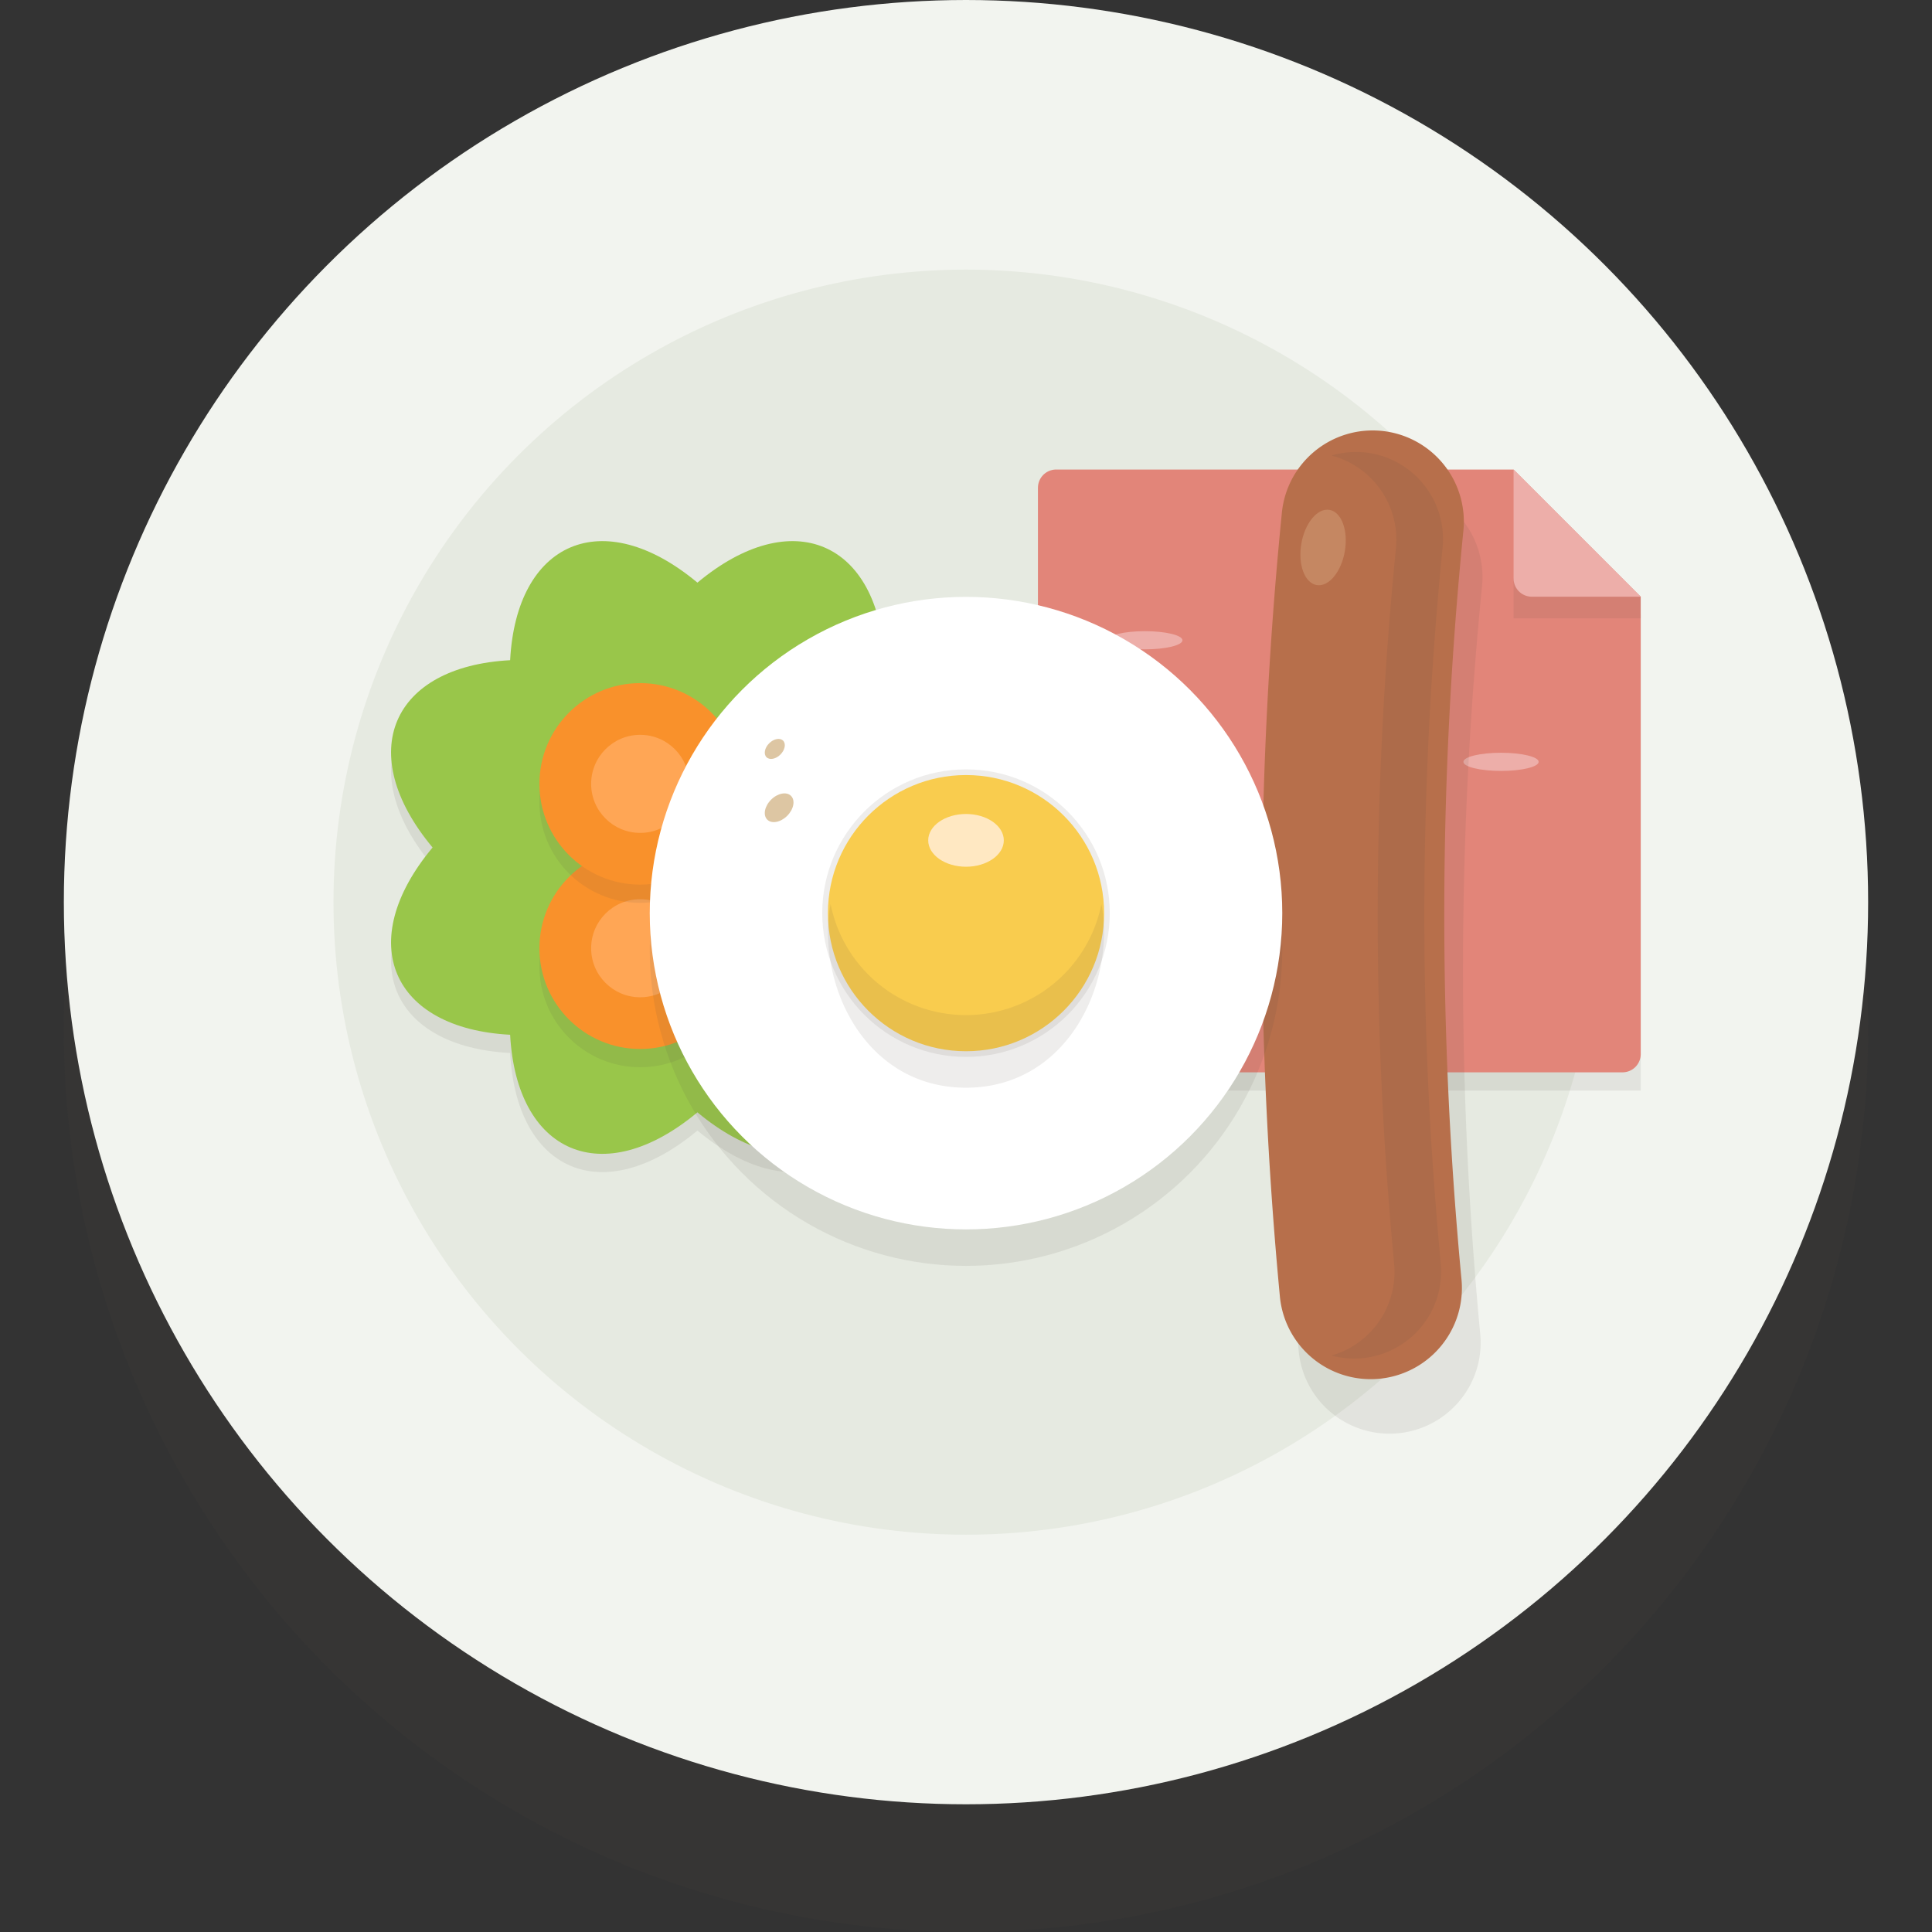
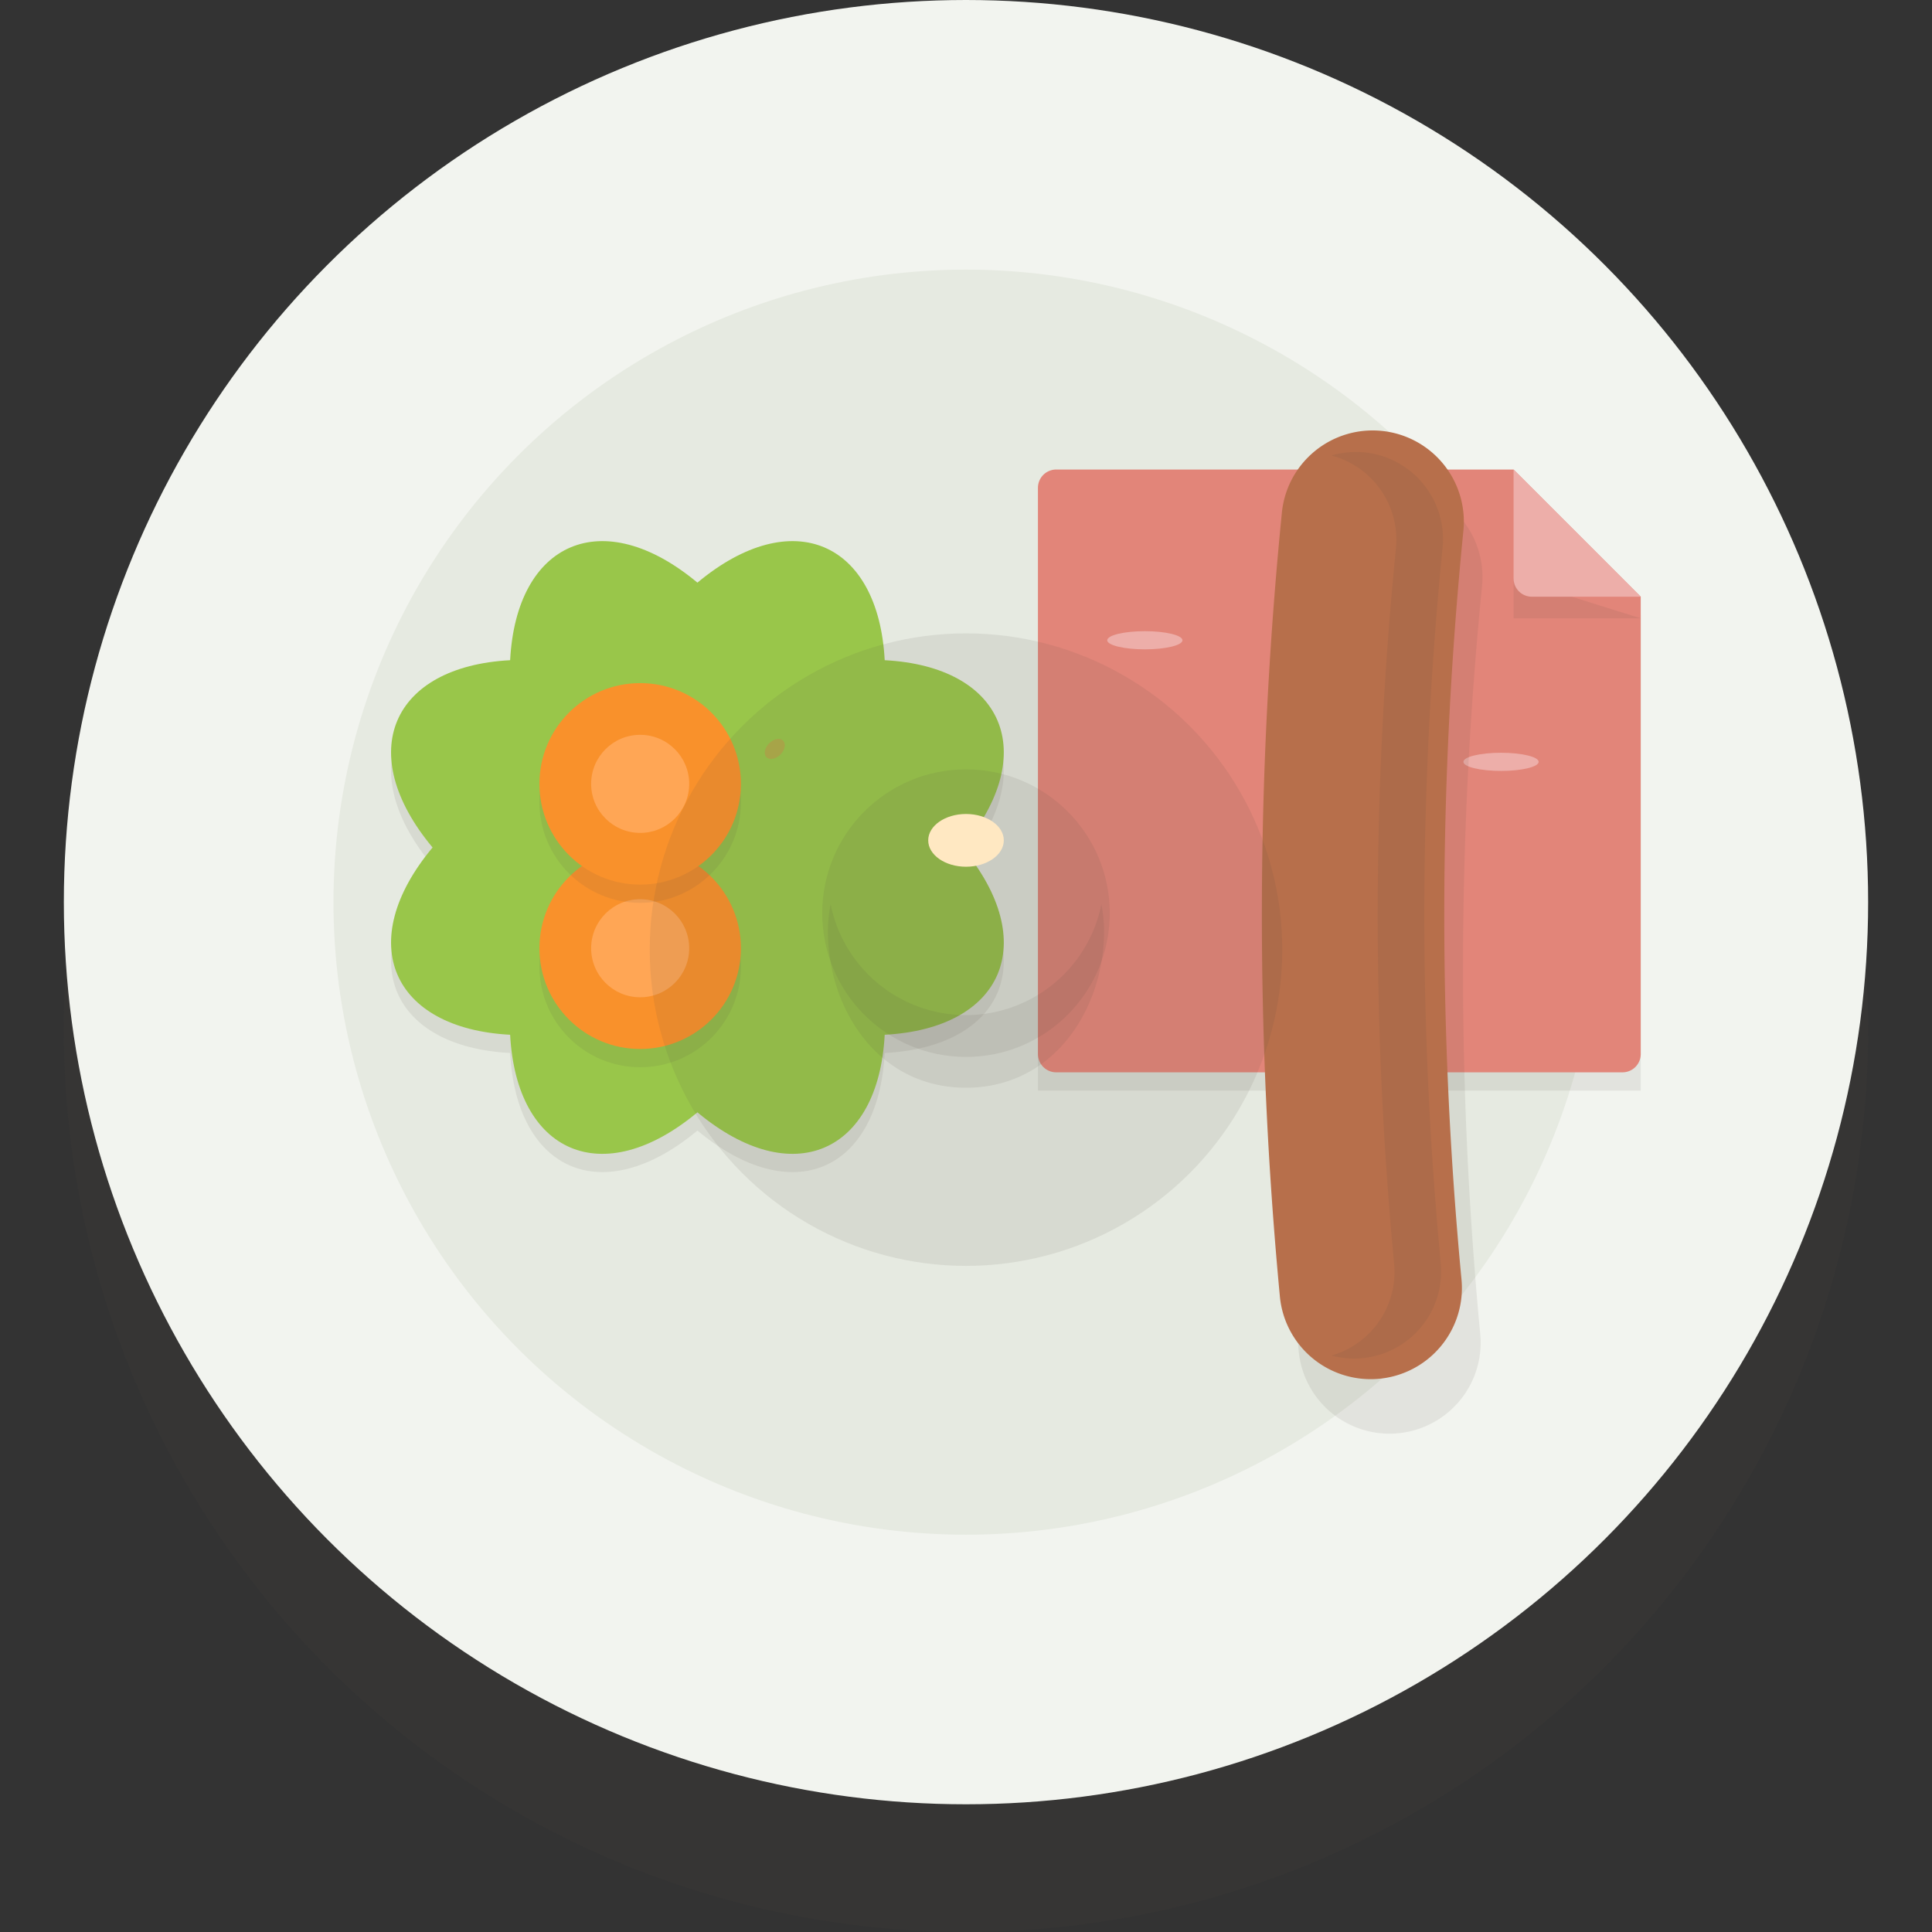
<svg xmlns="http://www.w3.org/2000/svg" width="800px" height="800px" viewBox="-3.5 0 105.909 105.909">
  <rect x="-3.5" y="0" width="105.909" height="105.909" fill="#333333" stroke="none" />
  <g id="Group_1138" data-name="Group 1138" transform="translate(-394.939 -115.928)">
    <g id="Group_1130" data-name="Group 1130">
      <circle id="Ellipse_132" data-name="Ellipse 132" cx="49.454" cy="49.454" r="49.454" transform="translate(394.939 122.928)" fill="#534741" opacity="0.1" style="mix-blend-mode: multiply;isolation: isolate" />
      <circle id="Ellipse_133" data-name="Ellipse 133" cx="49.454" cy="49.454" r="49.454" transform="translate(394.939 115.928)" fill="#f2f4ef" />
      <circle id="Ellipse_134" data-name="Ellipse 134" cx="34.675" cy="34.675" r="34.675" transform="translate(409.719 130.708)" fill="#e6eae1" />
    </g>
    <g id="Group_1133" data-name="Group 1133">
      <g id="Group_1131" data-name="Group 1131" opacity="0.1" style="mix-blend-mode: multiply;isolation: isolate">
        <path id="Path_778" data-name="Path 778" d="M448.338,142.667v33.044h33.044V149.638l-6.971-6.971Z" fill="#534741" />
        <path id="Path_779" data-name="Path 779" d="M474.411,142.667l6.971,6.971h-6.971Z" fill="#534741" />
      </g>
      <g id="Group_1132" data-name="Group 1132">
        <path id="Path_780" data-name="Path 780" d="M448.338,142.667v31.044a1,1,0,0,0,1,1h31.043a1,1,0,0,0,1-1V148.638l-6.97-6.971H449.338A1,1,0,0,0,448.338,142.667Z" fill="#e28579" />
-         <path id="Path_781" data-name="Path 781" d="M481.381,149.824h-6.971v-2.186l6.971,1Z" fill="#534741" opacity="0.1" style="mix-blend-mode: multiply;isolation: isolate" />
+         <path id="Path_781" data-name="Path 781" d="M481.381,149.824h-6.971v-2.186Z" fill="#534741" opacity="0.1" style="mix-blend-mode: multiply;isolation: isolate" />
        <path id="Path_782" data-name="Path 782" d="M474.411,141.667l6.97,6.971h-5.97a1,1,0,0,1-1-1Z" fill="#edaea9" />
      </g>
      <ellipse id="Ellipse_135" data-name="Ellipse 135" cx="2.062" cy="0.498" rx="2.062" ry="0.498" transform="translate(461.214 163.053)" fill="#edaea9" />
      <ellipse id="Ellipse_136" data-name="Ellipse 136" cx="2.062" cy="0.498" rx="2.062" ry="0.498" transform="translate(471.661 157.193)" fill="#edaea9" />
      <ellipse id="Ellipse_137" data-name="Ellipse 137" cx="2.062" cy="0.498" rx="2.062" ry="0.498" transform="translate(452.136 150.528)" fill="#edaea9" />
      <ellipse id="Ellipse_138" data-name="Ellipse 138" cx="2.062" cy="0.498" rx="2.062" ry="0.498" transform="translate(464.384 146.998)" fill="#edaea9" />
    </g>
    <path id="Path_783" data-name="Path 783" d="M444.19,163.386c4.339,5.207,2.228,9.922-4.253,10.266-.344,6.481-5.059,8.591-10.266,4.252-5.208,4.339-9.922,2.229-10.267-4.252-6.48-.344-8.591-5.059-4.252-10.266-4.339-5.208-2.228-9.922,4.252-10.267.345-6.48,5.059-8.591,10.267-4.252,5.207-4.339,9.922-2.228,10.266,4.252C446.418,153.464,448.529,158.178,444.19,163.386Z" fill="#534741" opacity="0.1" style="mix-blend-mode: multiply;isolation: isolate" />
    <path id="Path_784" data-name="Path 784" d="M444.19,162.386c4.339,5.207,2.228,9.922-4.253,10.266-.344,6.481-5.059,8.591-10.266,4.252-5.208,4.339-9.922,2.229-10.267-4.252-6.48-.344-8.591-5.059-4.252-10.266-4.339-5.208-2.228-9.922,4.252-10.267.345-6.48,5.059-8.591,10.267-4.252,5.207-4.339,9.922-2.228,10.266,4.252C446.418,152.464,448.529,157.178,444.19,162.386Z" fill="#99c64a" />
    <g id="Group_1134" data-name="Group 1134">
      <circle id="Ellipse_139" data-name="Ellipse 139" cx="5.523" cy="5.523" r="5.523" transform="translate(421.009 163.386)" fill="#534741" opacity="0.1" style="mix-blend-mode: multiply;isolation: isolate" />
      <circle id="Ellipse_140" data-name="Ellipse 140" cx="5.523" cy="5.523" r="5.523" transform="translate(421.009 162.386)" fill="#f9912b" />
      <circle id="Ellipse_141" data-name="Ellipse 141" cx="2.688" cy="2.688" r="2.688" transform="translate(423.844 165.221)" fill="#ffa655" />
    </g>
    <g id="Group_1135" data-name="Group 1135">
      <circle id="Ellipse_142" data-name="Ellipse 142" cx="5.523" cy="5.523" r="5.523" transform="translate(421.009 154.375)" fill="#534741" opacity="0.1" style="mix-blend-mode: multiply;isolation: isolate" />
      <circle id="Ellipse_143" data-name="Ellipse 143" cx="5.523" cy="5.523" r="5.523" transform="translate(421.009 153.375)" fill="#f9912b" />
      <circle id="Ellipse_144" data-name="Ellipse 144" cx="2.688" cy="2.688" r="2.688" transform="translate(423.844 156.21)" fill="#ffa655" />
    </g>
    <g id="Group_1136" data-name="Group 1136">
      <path id="Path_785" data-name="Path 785" d="M472,191.911a5,5,0,0,1-9.369-1.921,222.22,222.22,0,0,1,.1-42.923,5,5,0,1,1,9.951.993,212.209,212.209,0,0,0-.1,40.988A4.969,4.969,0,0,1,472,191.911Z" fill="#534741" opacity="0.1" style="mix-blend-mode: multiply;isolation: isolate" />
      <path id="Path_786" data-name="Path 786" d="M470.971,188.919A5,5,0,0,1,461.6,187a222.23,222.23,0,0,1,.105-42.924,5,5,0,1,1,9.95.994,212.119,212.119,0,0,0-.1,40.987A4.975,4.975,0,0,1,470.971,188.919Z" fill="#b76f4b" />
      <path id="Path_787" data-name="Path 787" d="M466.235,140.726a4.787,4.787,0,0,0-1.81.173,4.773,4.773,0,0,1,3.537,5.084,203,203,0,0,0-.1,39.215,4.765,4.765,0,0,1-3.434,5.038,4.769,4.769,0,0,0,5.991-5.059,202.918,202.918,0,0,1,.1-39.215A4.785,4.785,0,0,0,466.235,140.726Z" fill="#534741" opacity="0.1" style="mix-blend-mode: multiply;isolation: isolate" />
-       <ellipse id="Ellipse_145" data-name="Ellipse 145" cx="2.09" cy="1.21" rx="2.09" ry="1.21" transform="matrix(0.168, -0.986, 0.986, 0.168, 462.424, 147.797)" fill="#ffe8c2" opacity="0.2" />
    </g>
    <g id="Group_1137" data-name="Group 1137">
      <circle id="Ellipse_146" data-name="Ellipse 146" cx="17.337" cy="17.337" r="17.337" transform="translate(427.057 150.648)" fill="#534741" opacity="0.1" style="mix-blend-mode: multiply;isolation: isolate" />
-       <circle id="Ellipse_147" data-name="Ellipse 147" cx="17.337" cy="17.337" r="17.337" transform="translate(427.057 148.648)" fill="#ffffff" />
      <circle id="Ellipse_148" data-name="Ellipse 148" cx="7.881" cy="7.881" r="7.881" transform="translate(436.513 158.104)" fill="#534741" opacity="0.1" style="mix-blend-mode: multiply;isolation: isolate" />
-       <circle id="Ellipse_149" data-name="Ellipse 149" cx="7.57" cy="7.57" r="7.57" transform="translate(436.824 158.415)" fill="#f9cc4e" />
      <path id="Path_788" data-name="Path 788" d="M444.393,171.575a7.571,7.571,0,0,1-7.421-6.08,7.615,7.615,0,0,0-.148,1.49c0,4.18,2.7,8.569,7.569,8.569s7.57-4.389,7.57-8.569a7.612,7.612,0,0,0-.148-1.49A7.571,7.571,0,0,1,444.393,171.575Z" fill="#534741" opacity="0.1" style="mix-blend-mode: multiply;isolation: isolate" />
      <ellipse id="Ellipse_150" data-name="Ellipse 150" cx="2.072" cy="1.446" rx="2.072" ry="1.446" transform="translate(442.322 160.549)" fill="#ffe8c2" />
      <ellipse id="Ellipse_151" data-name="Ellipse 151" cx="0.643" cy="0.436" rx="0.643" ry="0.436" transform="translate(433.149 157.129) rotate(-45)" fill="#bc8f48" opacity="0.5" />
-       <ellipse id="Ellipse_152" data-name="Ellipse 152" cx="0.921" cy="0.625" rx="0.921" ry="0.625" transform="translate(433.057 160.417) rotate(-45)" fill="#bc8f48" opacity="0.5" />
    </g>
  </g>
</svg>